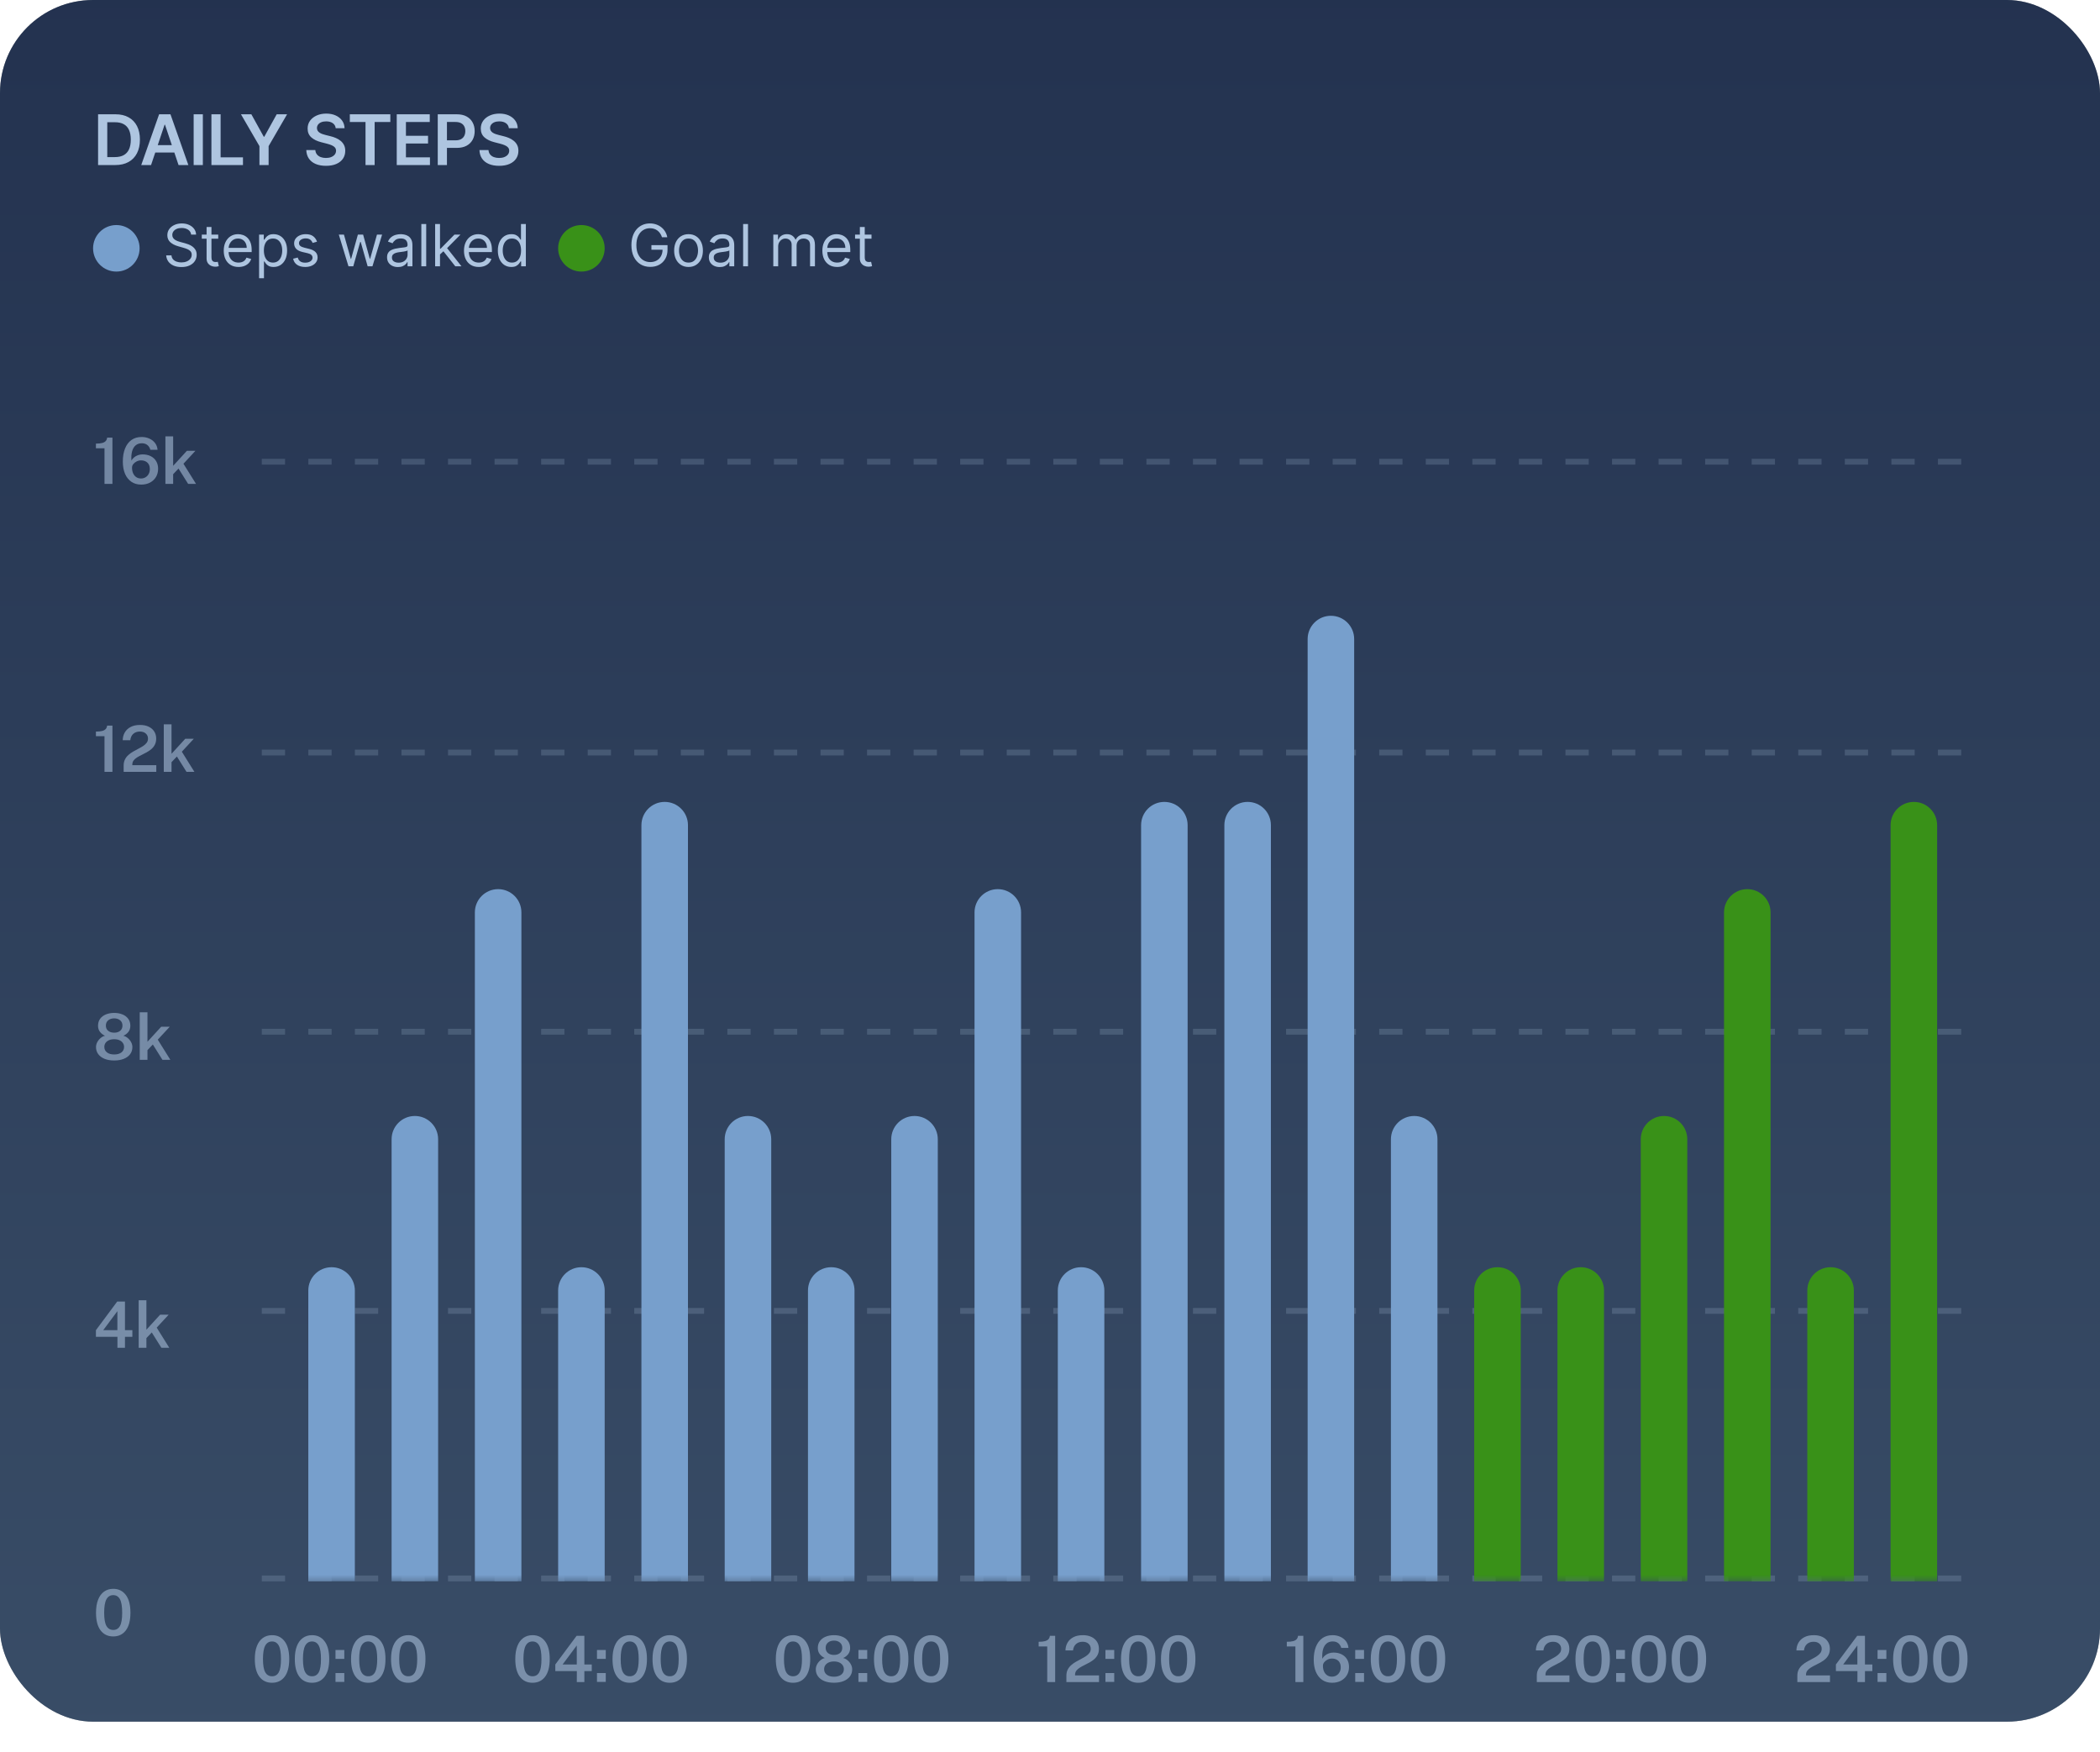
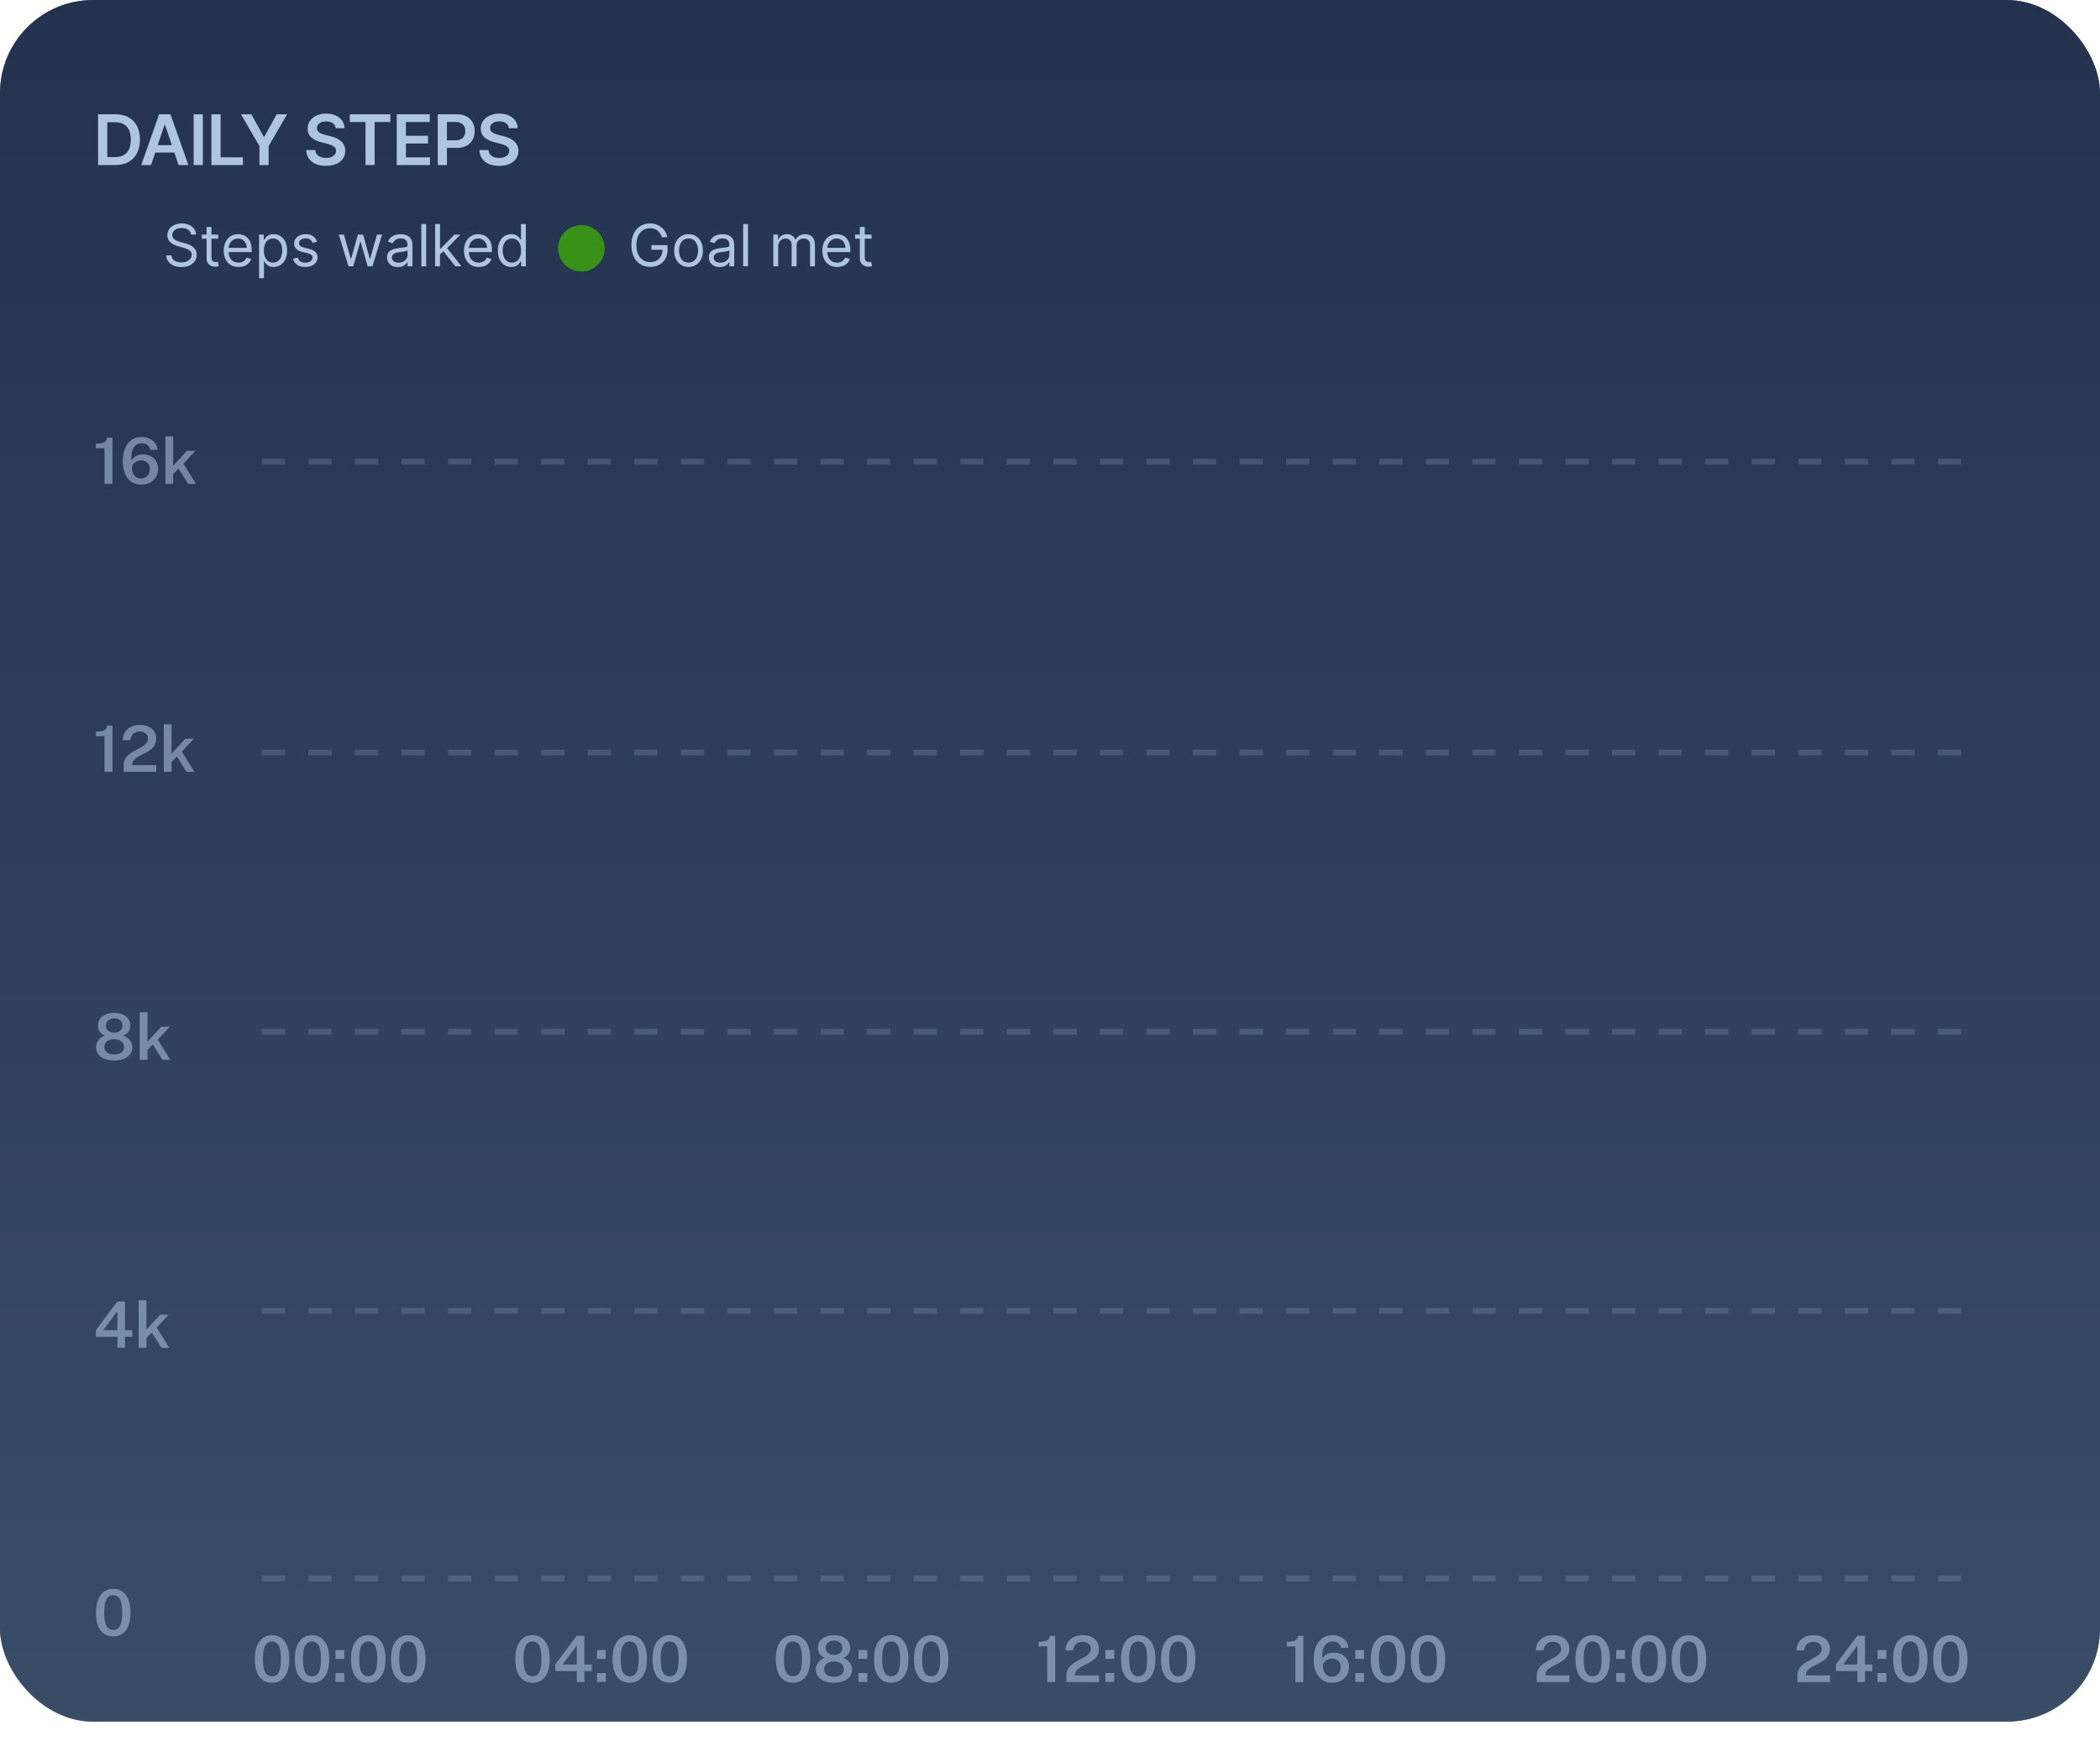
<svg xmlns="http://www.w3.org/2000/svg" fill="none" viewBox="0 0 350 292" height="292" width="350">
  <a data-encoded-tag-name="foreignobject" data-encoded-tag-value="JTNDZGl2JTIweG1sbnMlM0QlMjJodHRwJTNBJTJGJTJGd3d3LnczLm9yZyUyRjE5OTklMkZ4aHRtbCUyMiUyMHN0eWxlJTNEJTIyYmFja2Ryb3AtZmlsdGVyJTNBYmx1cigyNC4yNHB4KSUzQmNsaXAtcGF0aCUzQXVybCglMjNiZ2JsdXJfMF8yMTc5XzM1MDhfY2xpcF9wYXRoKSUzQmhlaWdodCUzQTEwMCUyNSUzQndpZHRoJTNBMTAwJTI1JTIyJTNFJTNDJTJGZGl2JTNF" data-encoded-attr-x="LTQ4LjQ3NjU=" data-encoded-attr-y="LTQ4LjQ3NjU=" data-encoded-attr-width="NDQ2Ljk1Mw==" data-encoded-attr-height="Mzg4LjY2NQ==" />
  <g data-figma-bg-blur-radius="48.4765">
    <rect fill="#0F1623" rx="15.512" height="286.981" width="350" />
    <rect fill-opacity="0.4" fill="url(#paint0_linear_2179_3508)" rx="15.512" height="286.981" width="350" />
    <path fill="#AEC5E0" d="M19.214 27.512H16.346V19.051H19.271C20.111 19.051 20.833 19.221 21.436 19.559C22.042 19.895 22.508 20.379 22.833 21.009C23.158 21.64 23.32 22.395 23.32 23.273C23.32 24.155 23.156 24.912 22.829 25.546C22.504 26.179 22.034 26.666 21.42 27.004C20.808 27.343 20.073 27.512 19.214 27.512ZM17.879 26.186H19.139C19.729 26.186 20.22 26.079 20.614 25.864C21.008 25.646 21.304 25.323 21.502 24.893C21.701 24.461 21.8 23.921 21.8 23.273C21.8 22.626 21.701 22.089 21.502 21.662C21.304 21.233 21.011 20.912 20.622 20.7C20.237 20.485 19.758 20.377 19.185 20.377H17.879V26.186ZM25.176 27.512H23.54L26.519 19.051H28.411L31.394 27.512H29.758L27.498 20.786H27.432L25.176 27.512ZM25.23 24.195H29.692V25.426H25.23V24.195ZM33.809 19.051V27.512H32.276V19.051H33.809ZM35.236 27.512V19.051H36.769V26.227H40.495V27.512H35.236ZM40.162 19.051H41.893L43.963 22.794H44.046L46.116 19.051H47.847L44.769 24.356V27.512H43.24V24.356L40.162 19.051ZM55.951 21.377C55.913 21.016 55.75 20.735 55.464 20.534C55.18 20.333 54.811 20.233 54.357 20.233C54.037 20.233 53.763 20.281 53.534 20.377C53.306 20.474 53.131 20.605 53.01 20.77C52.889 20.935 52.827 21.124 52.824 21.336C52.824 21.512 52.864 21.665 52.944 21.794C53.026 21.924 53.138 22.034 53.278 22.125C53.419 22.213 53.574 22.288 53.745 22.348C53.916 22.409 54.088 22.46 54.261 22.501L55.055 22.699C55.374 22.774 55.681 22.874 55.976 23.001C56.274 23.128 56.539 23.287 56.773 23.48C57.01 23.673 57.198 23.906 57.335 24.178C57.473 24.451 57.542 24.77 57.542 25.137C57.542 25.633 57.415 26.069 57.162 26.447C56.908 26.821 56.542 27.114 56.063 27.326C55.586 27.536 55.009 27.64 54.332 27.64C53.673 27.64 53.102 27.539 52.617 27.335C52.135 27.131 51.758 26.834 51.485 26.442C51.215 26.051 51.069 25.575 51.047 25.013H52.555C52.577 25.308 52.668 25.553 52.828 25.748C52.988 25.944 53.196 26.09 53.452 26.186C53.711 26.283 54 26.331 54.319 26.331C54.653 26.331 54.945 26.281 55.195 26.182C55.449 26.08 55.647 25.94 55.79 25.761C55.933 25.579 56.006 25.367 56.009 25.124C56.006 24.904 55.942 24.722 55.815 24.579C55.688 24.433 55.511 24.312 55.282 24.215C55.056 24.116 54.792 24.028 54.489 23.951L53.526 23.703C52.829 23.524 52.278 23.253 51.873 22.889C51.471 22.523 51.27 22.037 51.27 21.431C51.27 20.932 51.405 20.496 51.675 20.121C51.948 19.747 52.318 19.456 52.787 19.249C53.255 19.04 53.785 18.935 54.377 18.935C54.978 18.935 55.504 19.04 55.956 19.249C56.41 19.456 56.767 19.744 57.026 20.113C57.284 20.479 57.418 20.901 57.426 21.377H55.951ZM58.304 20.336V19.051H65.055V20.336H62.44V27.512H60.919V20.336H58.304ZM66.124 27.512V19.051H71.627V20.336H67.656V22.633H71.342V23.918H67.656V26.227H71.66V27.512H66.124ZM72.958 27.512V19.051H76.131C76.781 19.051 77.326 19.172 77.767 19.415C78.21 19.657 78.545 19.99 78.771 20.415C78.999 20.836 79.114 21.315 79.114 21.852C79.114 22.395 78.999 22.877 78.771 23.298C78.542 23.72 78.205 24.052 77.759 24.294C77.312 24.534 76.763 24.653 76.11 24.653H74.007V23.393H75.904C76.284 23.393 76.595 23.327 76.837 23.195C77.08 23.063 77.259 22.881 77.374 22.65C77.493 22.418 77.552 22.152 77.552 21.852C77.552 21.552 77.493 21.288 77.374 21.059C77.259 20.83 77.078 20.653 76.833 20.526C76.591 20.397 76.278 20.332 75.895 20.332H74.491V27.512H72.958ZM84.811 21.377C84.772 21.016 84.61 20.735 84.323 20.534C84.04 20.333 83.671 20.233 83.216 20.233C82.897 20.233 82.623 20.281 82.394 20.377C82.165 20.474 81.99 20.605 81.869 20.77C81.748 20.935 81.686 21.124 81.683 21.336C81.683 21.512 81.723 21.665 81.803 21.794C81.886 21.924 81.997 22.034 82.138 22.125C82.278 22.213 82.434 22.288 82.605 22.348C82.775 22.409 82.948 22.46 83.121 22.501L83.914 22.699C84.234 22.774 84.541 22.874 84.836 23.001C85.133 23.128 85.399 23.287 85.633 23.48C85.87 23.673 86.057 23.906 86.195 24.178C86.333 24.451 86.401 24.77 86.401 25.137C86.401 25.633 86.275 26.069 86.021 26.447C85.768 26.821 85.402 27.114 84.922 27.326C84.446 27.536 83.869 27.64 83.191 27.64C82.533 27.64 81.962 27.539 81.477 27.335C80.995 27.131 80.617 26.834 80.345 26.442C80.075 26.051 79.929 25.575 79.907 25.013H81.415C81.437 25.308 81.528 25.553 81.687 25.748C81.847 25.944 82.055 26.09 82.311 26.186C82.57 26.283 82.859 26.331 83.179 26.331C83.512 26.331 83.804 26.281 84.055 26.182C84.308 26.08 84.507 25.94 84.65 25.761C84.793 25.579 84.866 25.367 84.869 25.124C84.866 24.904 84.801 24.722 84.674 24.579C84.548 24.433 84.37 24.312 84.142 24.215C83.916 24.116 83.651 24.028 83.348 23.951L82.386 23.703C81.689 23.524 81.138 23.253 80.733 22.889C80.331 22.523 80.13 22.037 80.13 21.431C80.13 20.932 80.265 20.496 80.535 20.121C80.807 19.747 81.178 19.456 81.646 19.249C82.114 19.04 82.645 18.935 83.237 18.935C83.837 18.935 84.363 19.04 84.815 19.249C85.269 19.456 85.626 19.744 85.885 20.113C86.144 20.479 86.278 20.901 86.286 21.377H84.811Z" />
-     <path fill="#779FCC" d="M15.512 41.391C15.512 39.249 17.248 37.513 19.39 37.513C21.532 37.513 23.268 39.249 23.268 41.391C23.268 43.532 21.532 45.269 19.39 45.269C17.248 45.269 15.512 43.532 15.512 41.391Z" />
    <path fill="#AEC5E0" d="M31.856 39.102C31.815 38.753 31.648 38.483 31.354 38.29C31.06 38.097 30.7 38.001 30.273 38.001C29.96 38.001 29.687 38.051 29.453 38.152C29.221 38.253 29.04 38.392 28.909 38.569C28.781 38.745 28.716 38.946 28.716 39.171C28.716 39.359 28.761 39.521 28.851 39.657C28.942 39.79 29.06 39.901 29.202 39.991C29.344 40.078 29.493 40.15 29.649 40.208C29.806 40.263 29.949 40.307 30.08 40.342L30.796 40.535C30.98 40.583 31.184 40.649 31.409 40.734C31.636 40.819 31.853 40.935 32.059 41.082C32.268 41.227 32.441 41.413 32.576 41.64C32.711 41.867 32.779 42.146 32.779 42.476C32.779 42.857 32.679 43.202 32.48 43.509C32.282 43.817 31.993 44.061 31.612 44.243C31.233 44.424 30.773 44.515 30.231 44.515C29.726 44.515 29.289 44.433 28.92 44.27C28.552 44.107 28.263 43.88 28.052 43.588C27.843 43.297 27.725 42.958 27.697 42.573H28.579C28.602 42.839 28.691 43.059 28.847 43.234C29.006 43.406 29.205 43.535 29.446 43.619C29.69 43.702 29.951 43.743 30.231 43.743C30.557 43.743 30.85 43.691 31.109 43.585C31.369 43.477 31.574 43.328 31.726 43.137C31.877 42.945 31.953 42.72 31.953 42.463C31.953 42.228 31.887 42.038 31.757 41.891C31.626 41.744 31.454 41.625 31.24 41.533C31.027 41.441 30.796 41.361 30.548 41.292L29.68 41.044C29.13 40.886 28.694 40.66 28.372 40.366C28.051 40.072 27.89 39.688 27.89 39.212C27.89 38.818 27.997 38.473 28.21 38.18C28.426 37.883 28.715 37.654 29.078 37.491C29.443 37.326 29.85 37.243 30.3 37.243C30.755 37.243 31.159 37.325 31.512 37.488C31.866 37.648 32.146 37.869 32.352 38.149C32.561 38.429 32.671 38.746 32.683 39.102H31.856ZM36.373 39.102V39.791H33.632V39.102H36.373ZM34.431 37.835H35.243V42.876C35.243 43.105 35.277 43.277 35.343 43.392C35.412 43.505 35.499 43.58 35.605 43.619C35.713 43.656 35.826 43.675 35.946 43.675C36.035 43.675 36.109 43.67 36.166 43.661C36.224 43.649 36.269 43.64 36.304 43.633L36.469 44.363C36.414 44.384 36.337 44.404 36.238 44.425C36.14 44.448 36.015 44.459 35.863 44.459C35.634 44.459 35.409 44.41 35.188 44.311C34.97 44.213 34.789 44.062 34.644 43.86C34.502 43.658 34.431 43.404 34.431 43.096V37.835ZM39.755 44.501C39.246 44.501 38.806 44.388 38.437 44.163C38.069 43.936 37.786 43.619 37.586 43.213C37.389 42.805 37.29 42.33 37.29 41.788C37.29 41.246 37.389 40.769 37.586 40.355C37.786 39.94 38.064 39.616 38.419 39.385C38.778 39.151 39.195 39.033 39.673 39.033C39.948 39.033 40.22 39.079 40.489 39.171C40.757 39.263 41.002 39.412 41.222 39.619C41.442 39.823 41.618 40.094 41.749 40.431C41.88 40.769 41.945 41.184 41.945 41.678V42.022H37.869V41.319H41.119C41.119 41.021 41.059 40.755 40.94 40.521C40.823 40.287 40.655 40.102 40.437 39.967C40.221 39.831 39.967 39.763 39.673 39.763C39.349 39.763 39.069 39.844 38.833 40.004C38.599 40.163 38.418 40.369 38.292 40.624C38.166 40.879 38.103 41.152 38.103 41.444V41.912C38.103 42.311 38.172 42.65 38.309 42.927C38.449 43.203 38.643 43.413 38.891 43.557C39.139 43.7 39.427 43.771 39.755 43.771C39.969 43.771 40.162 43.741 40.334 43.681C40.508 43.619 40.658 43.528 40.785 43.406C40.911 43.282 41.009 43.128 41.077 42.945L41.862 43.165C41.78 43.431 41.641 43.665 41.446 43.867C41.251 44.067 41.01 44.223 40.723 44.336C40.436 44.446 40.113 44.501 39.755 44.501ZM43.181 46.374V39.102H43.966V39.942H44.062C44.122 39.85 44.205 39.733 44.31 39.591C44.418 39.447 44.572 39.318 44.772 39.206C44.974 39.091 45.247 39.033 45.591 39.033C46.036 39.033 46.429 39.145 46.769 39.367C47.108 39.59 47.373 39.906 47.564 40.314C47.754 40.723 47.85 41.205 47.85 41.76C47.85 42.32 47.754 42.806 47.564 43.217C47.373 43.625 47.109 43.942 46.772 44.167C46.435 44.389 46.046 44.501 45.605 44.501C45.265 44.501 44.993 44.445 44.789 44.332C44.585 44.217 44.427 44.088 44.317 43.943C44.207 43.796 44.122 43.675 44.062 43.578H43.994V46.374H43.181ZM43.98 41.746C43.98 42.146 44.038 42.498 44.155 42.803C44.273 43.106 44.444 43.344 44.668 43.516C44.893 43.686 45.169 43.771 45.495 43.771C45.834 43.771 46.118 43.681 46.345 43.502C46.575 43.321 46.747 43.078 46.862 42.772C46.979 42.465 47.037 42.123 47.037 41.746C47.037 41.375 46.98 41.039 46.865 40.741C46.752 40.44 46.581 40.203 46.352 40.028C46.125 39.852 45.839 39.763 45.495 39.763C45.164 39.763 44.886 39.847 44.661 40.015C44.437 40.18 44.267 40.412 44.152 40.71C44.037 41.006 43.98 41.352 43.98 41.746ZM52.835 40.287L52.105 40.493C52.059 40.372 51.992 40.253 51.902 40.139C51.815 40.022 51.695 39.925 51.544 39.849C51.392 39.774 51.199 39.736 50.962 39.736C50.639 39.736 50.369 39.81 50.153 39.96C49.94 40.106 49.833 40.294 49.833 40.521C49.833 40.723 49.906 40.882 50.053 40.999C50.2 41.116 50.43 41.214 50.742 41.292L51.527 41.485C52 41.6 52.352 41.775 52.584 42.012C52.816 42.246 52.931 42.547 52.931 42.917C52.931 43.22 52.844 43.491 52.67 43.73C52.498 43.968 52.257 44.157 51.947 44.294C51.637 44.432 51.276 44.501 50.866 44.501C50.326 44.501 49.88 44.384 49.526 44.15C49.173 43.916 48.949 43.574 48.855 43.124L49.626 42.931C49.7 43.215 49.839 43.429 50.043 43.571C50.249 43.714 50.519 43.785 50.852 43.785C51.231 43.785 51.531 43.704 51.754 43.544C51.979 43.381 52.091 43.186 52.091 42.958C52.091 42.775 52.027 42.621 51.899 42.497C51.77 42.371 51.573 42.277 51.306 42.215L50.425 42.008C49.941 41.893 49.585 41.715 49.358 41.474C49.133 41.231 49.02 40.927 49.02 40.562C49.02 40.264 49.104 40 49.272 39.77C49.441 39.541 49.672 39.361 49.964 39.23C50.257 39.099 50.59 39.033 50.962 39.033C51.485 39.033 51.896 39.148 52.195 39.378C52.495 39.607 52.709 39.91 52.835 40.287ZM58.08 44.391L56.468 39.102H57.322L58.465 43.151H58.52L59.65 39.102H60.517L61.633 43.137H61.688L62.831 39.102H63.685L62.073 44.391H61.275L60.118 40.328H60.035L58.878 44.391H58.08ZM66.315 44.515C65.98 44.515 65.676 44.452 65.403 44.325C65.129 44.197 64.913 44.012 64.752 43.771C64.591 43.528 64.511 43.234 64.511 42.889C64.511 42.587 64.571 42.341 64.69 42.153C64.809 41.962 64.969 41.813 65.168 41.705C65.368 41.597 65.588 41.517 65.829 41.464C66.073 41.409 66.317 41.365 66.563 41.333C66.884 41.292 67.145 41.261 67.344 41.24C67.546 41.217 67.693 41.179 67.785 41.127C67.879 41.074 67.926 40.982 67.926 40.851V40.824C67.926 40.484 67.833 40.22 67.647 40.032C67.464 39.844 67.185 39.75 66.811 39.75C66.423 39.75 66.119 39.834 65.898 40.004C65.678 40.174 65.523 40.355 65.434 40.548L64.662 40.273C64.8 39.952 64.984 39.701 65.213 39.522C65.445 39.341 65.698 39.215 65.971 39.144C66.246 39.07 66.517 39.033 66.783 39.033C66.953 39.033 67.148 39.054 67.368 39.095C67.591 39.134 67.806 39.216 68.012 39.34C68.221 39.464 68.394 39.651 68.532 39.901C68.67 40.151 68.739 40.486 68.739 40.906V44.391H67.926V43.675H67.885C67.83 43.789 67.738 43.912 67.609 44.043C67.481 44.174 67.31 44.285 67.097 44.377C66.883 44.469 66.623 44.515 66.315 44.515ZM66.439 43.785C66.76 43.785 67.031 43.721 67.251 43.595C67.474 43.469 67.642 43.306 67.754 43.106C67.869 42.907 67.926 42.697 67.926 42.476V41.733C67.892 41.774 67.816 41.812 67.699 41.846C67.584 41.878 67.451 41.907 67.3 41.932C67.15 41.955 67.005 41.976 66.862 41.994C66.722 42.01 66.609 42.024 66.522 42.036C66.31 42.063 66.113 42.108 65.929 42.17C65.748 42.23 65.601 42.32 65.489 42.442C65.379 42.561 65.323 42.724 65.323 42.931C65.323 43.213 65.428 43.427 65.637 43.571C65.848 43.714 66.115 43.785 66.439 43.785ZM71.034 37.34V44.391H70.222V37.34H71.034ZM73.28 42.463L73.266 41.457H73.431L75.745 39.102H76.751L74.285 41.595H74.216L73.28 42.463ZM72.523 44.391V37.34H73.335V44.391H72.523ZM75.883 44.391L73.817 41.774L74.395 41.209L76.916 44.391H75.883ZM79.796 44.501C79.286 44.501 78.847 44.388 78.477 44.163C78.11 43.936 77.826 43.619 77.627 43.213C77.429 42.805 77.331 42.33 77.331 41.788C77.331 41.246 77.429 40.769 77.627 40.355C77.826 39.94 78.104 39.616 78.46 39.385C78.818 39.151 79.236 39.033 79.713 39.033C79.989 39.033 80.261 39.079 80.529 39.171C80.798 39.263 81.042 39.412 81.263 39.619C81.483 39.823 81.658 40.094 81.789 40.431C81.92 40.769 81.986 41.184 81.986 41.678V42.022H77.909V41.319H81.159C81.159 41.021 81.1 40.755 80.98 40.521C80.863 40.287 80.695 40.102 80.478 39.967C80.262 39.831 80.007 39.763 79.713 39.763C79.389 39.763 79.109 39.844 78.873 40.004C78.639 40.163 78.459 40.369 78.332 40.624C78.206 40.879 78.143 41.152 78.143 41.444V41.912C78.143 42.311 78.212 42.65 78.35 42.927C78.49 43.203 78.684 43.413 78.932 43.557C79.18 43.7 79.468 43.771 79.796 43.771C80.009 43.771 80.202 43.741 80.374 43.681C80.549 43.619 80.699 43.528 80.825 43.406C80.951 43.282 81.049 43.128 81.118 42.945L81.903 43.165C81.82 43.431 81.681 43.665 81.486 43.867C81.291 44.067 81.05 44.223 80.763 44.336C80.476 44.446 80.154 44.501 79.796 44.501ZM85.218 44.501C84.778 44.501 84.389 44.389 84.051 44.167C83.714 43.942 83.45 43.625 83.259 43.217C83.069 42.806 82.974 42.32 82.974 41.76C82.974 41.205 83.069 40.723 83.259 40.314C83.45 39.906 83.715 39.59 84.055 39.367C84.394 39.145 84.787 39.033 85.232 39.033C85.576 39.033 85.848 39.091 86.048 39.206C86.25 39.318 86.404 39.447 86.51 39.591C86.617 39.733 86.701 39.85 86.761 39.942H86.83V37.34H87.642V44.391H86.857V43.578H86.761C86.701 43.675 86.616 43.796 86.506 43.943C86.396 44.088 86.239 44.217 86.034 44.332C85.83 44.445 85.558 44.501 85.218 44.501ZM85.329 43.771C85.654 43.771 85.93 43.686 86.155 43.516C86.38 43.344 86.551 43.106 86.668 42.803C86.785 42.498 86.843 42.146 86.843 41.746C86.843 41.352 86.786 41.006 86.671 40.71C86.556 40.412 86.387 40.18 86.162 40.015C85.937 39.847 85.659 39.763 85.329 39.763C84.984 39.763 84.697 39.852 84.468 40.028C84.241 40.203 84.07 40.44 83.955 40.741C83.842 41.039 83.786 41.375 83.786 41.746C83.786 42.123 83.844 42.465 83.958 42.772C84.075 43.078 84.248 43.321 84.475 43.502C84.704 43.681 84.989 43.771 85.329 43.771Z" />
    <path fill="#399118" d="M93.023 41.391C93.023 39.249 94.76 37.513 96.902 37.513C99.043 37.513 100.78 39.249 100.78 41.391C100.78 43.532 99.043 45.269 96.902 45.269C94.76 45.269 93.023 43.532 93.023 41.391Z" />
    <path fill="#AEC5E0" d="M110.332 39.543C110.256 39.311 110.157 39.103 110.033 38.92C109.911 38.734 109.765 38.575 109.595 38.445C109.428 38.314 109.237 38.214 109.024 38.145C108.81 38.076 108.576 38.042 108.321 38.042C107.904 38.042 107.524 38.15 107.182 38.365C106.84 38.581 106.568 38.899 106.366 39.319C106.164 39.739 106.063 40.255 106.063 40.865C106.063 41.476 106.165 41.991 106.369 42.411C106.574 42.831 106.85 43.149 107.199 43.365C107.548 43.58 107.94 43.688 108.377 43.688C108.781 43.688 109.136 43.602 109.444 43.43C109.754 43.256 109.995 43.01 110.167 42.693C110.341 42.374 110.429 41.999 110.429 41.567L110.69 41.623H108.569V40.865H111.255V41.623C111.255 42.203 111.131 42.708 110.883 43.137C110.637 43.567 110.298 43.899 109.864 44.136C109.432 44.37 108.937 44.487 108.377 44.487C107.752 44.487 107.204 44.34 106.731 44.046C106.26 43.752 105.893 43.335 105.629 42.793C105.367 42.251 105.237 41.609 105.237 40.865C105.237 40.307 105.311 39.806 105.46 39.361C105.612 38.913 105.825 38.532 106.101 38.218C106.376 37.903 106.702 37.662 107.079 37.494C107.455 37.327 107.869 37.243 108.321 37.243C108.693 37.243 109.04 37.299 109.361 37.412C109.685 37.522 109.973 37.679 110.225 37.883C110.48 38.086 110.693 38.328 110.862 38.61C111.032 38.89 111.149 39.201 111.214 39.543H110.332ZM114.755 44.501C114.278 44.501 113.859 44.387 113.499 44.16C113.141 43.933 112.861 43.615 112.659 43.206C112.459 42.798 112.359 42.32 112.359 41.774C112.359 41.223 112.459 40.742 112.659 40.331C112.861 39.921 113.141 39.602 113.499 39.374C113.859 39.147 114.278 39.033 114.755 39.033C115.233 39.033 115.651 39.147 116.009 39.374C116.369 39.602 116.649 39.921 116.849 40.331C117.051 40.742 117.152 41.223 117.152 41.774C117.152 42.32 117.051 42.798 116.849 43.206C116.649 43.615 116.369 43.933 116.009 44.16C115.651 44.387 115.233 44.501 114.755 44.501ZM114.755 43.771C115.118 43.771 115.416 43.678 115.651 43.492C115.885 43.306 116.058 43.062 116.171 42.759C116.283 42.456 116.339 42.127 116.339 41.774C116.339 41.42 116.283 41.091 116.171 40.786C116.058 40.481 115.885 40.234 115.651 40.046C115.416 39.857 115.118 39.763 114.755 39.763C114.393 39.763 114.094 39.857 113.86 40.046C113.626 40.234 113.453 40.481 113.34 40.786C113.228 41.091 113.172 41.42 113.172 41.774C113.172 42.127 113.228 42.456 113.34 42.759C113.453 43.062 113.626 43.306 113.86 43.492C114.094 43.678 114.393 43.771 114.755 43.771ZM119.948 44.515C119.613 44.515 119.309 44.452 119.036 44.325C118.763 44.197 118.546 44.012 118.385 43.771C118.224 43.528 118.144 43.234 118.144 42.889C118.144 42.587 118.204 42.341 118.323 42.153C118.443 41.962 118.602 41.813 118.802 41.705C119.001 41.597 119.222 41.517 119.463 41.464C119.706 41.409 119.951 41.365 120.196 41.333C120.517 41.292 120.778 41.261 120.978 41.24C121.18 41.217 121.327 41.179 121.418 41.127C121.512 41.074 121.56 40.982 121.56 40.851V40.824C121.56 40.484 121.467 40.22 121.281 40.032C121.097 39.844 120.818 39.75 120.444 39.75C120.056 39.75 119.752 39.834 119.532 40.004C119.311 40.174 119.156 40.355 119.067 40.548L118.296 40.273C118.433 39.952 118.617 39.701 118.847 39.522C119.078 39.341 119.331 39.215 119.604 39.144C119.879 39.07 120.15 39.033 120.416 39.033C120.586 39.033 120.781 39.054 121.002 39.095C121.224 39.134 121.439 39.216 121.646 39.34C121.854 39.464 122.028 39.651 122.166 39.901C122.303 40.151 122.372 40.486 122.372 40.906V44.391H121.56V43.675H121.518C121.463 43.789 121.371 43.912 121.243 44.043C121.114 44.174 120.943 44.285 120.73 44.377C120.516 44.469 120.256 44.515 119.948 44.515ZM120.072 43.785C120.394 43.785 120.664 43.721 120.885 43.595C121.107 43.469 121.275 43.306 121.387 43.106C121.502 42.907 121.56 42.697 121.56 42.476V41.733C121.525 41.774 121.449 41.812 121.332 41.846C121.218 41.878 121.084 41.907 120.933 41.932C120.784 41.955 120.638 41.976 120.496 41.994C120.356 42.01 120.242 42.024 120.155 42.036C119.944 42.063 119.746 42.108 119.563 42.17C119.381 42.23 119.234 42.32 119.122 42.442C119.012 42.561 118.957 42.724 118.957 42.931C118.957 43.213 119.061 43.427 119.27 43.571C119.481 43.714 119.749 43.785 120.072 43.785ZM124.668 37.34V44.391H123.855V37.34H124.668ZM128.883 44.391V39.102H129.668V39.929H129.737C129.847 39.646 130.025 39.427 130.27 39.271C130.516 39.113 130.811 39.033 131.155 39.033C131.504 39.033 131.794 39.113 132.026 39.271C132.26 39.427 132.443 39.646 132.573 39.929H132.629C132.764 39.655 132.967 39.438 133.238 39.278C133.509 39.115 133.834 39.033 134.212 39.033C134.685 39.033 135.072 39.181 135.373 39.478C135.673 39.771 135.824 40.229 135.824 40.851V44.391H135.011V40.851C135.011 40.461 134.904 40.182 134.691 40.015C134.477 39.847 134.226 39.763 133.937 39.763C133.565 39.763 133.277 39.876 133.073 40.101C132.868 40.323 132.766 40.606 132.766 40.948V44.391H131.94V40.769C131.94 40.468 131.842 40.226 131.647 40.042C131.452 39.856 131.201 39.763 130.893 39.763C130.682 39.763 130.485 39.82 130.301 39.932C130.12 40.044 129.973 40.201 129.86 40.4C129.75 40.598 129.695 40.826 129.695 41.085V44.391H128.883ZM139.526 44.501C139.017 44.501 138.577 44.388 138.208 44.163C137.841 43.936 137.557 43.619 137.357 43.213C137.16 42.805 137.061 42.33 137.061 41.788C137.061 41.246 137.16 40.769 137.357 40.355C137.557 39.94 137.835 39.616 138.191 39.385C138.549 39.151 138.966 39.033 139.444 39.033C139.719 39.033 139.991 39.079 140.26 39.171C140.528 39.263 140.773 39.412 140.993 39.619C141.214 39.823 141.389 40.094 141.52 40.431C141.651 40.769 141.716 41.184 141.716 41.678V42.022H137.64V41.319H140.89C140.89 41.021 140.83 40.755 140.711 40.521C140.594 40.287 140.426 40.102 140.208 39.967C139.992 39.831 139.738 39.763 139.444 39.763C139.12 39.763 138.84 39.844 138.604 40.004C138.37 40.163 138.189 40.369 138.063 40.624C137.937 40.879 137.874 41.152 137.874 41.444V41.912C137.874 42.311 137.943 42.65 138.08 42.927C138.22 43.203 138.414 43.413 138.662 43.557C138.91 43.7 139.198 43.771 139.526 43.771C139.74 43.771 139.933 43.741 140.105 43.681C140.279 43.619 140.43 43.528 140.556 43.406C140.682 43.282 140.78 43.128 140.849 42.945L141.634 43.165C141.551 43.431 141.412 43.665 141.217 43.867C141.022 44.067 140.781 44.223 140.494 44.336C140.207 44.446 139.885 44.501 139.526 44.501ZM145.252 39.102V39.791H142.511V39.102H145.252ZM143.31 37.835H144.123V42.876C144.123 43.105 144.156 43.277 144.223 43.392C144.291 43.505 144.379 43.58 144.484 43.619C144.592 43.656 144.706 43.675 144.825 43.675C144.915 43.675 144.988 43.67 145.045 43.661C145.103 43.649 145.149 43.64 145.183 43.633L145.348 44.363C145.293 44.384 145.216 44.404 145.118 44.425C145.019 44.448 144.894 44.459 144.743 44.459C144.513 44.459 144.288 44.41 144.068 44.311C143.85 44.213 143.668 44.062 143.524 43.86C143.381 43.658 143.31 43.404 143.31 43.096V37.835Z" />
    <line stroke-dasharray="3.88 3.88" stroke-width="0.97" stroke-opacity="0.2" stroke="#AEC5E0" y2="125.438" x2="330.61" y1="125.438" x1="43.629" />
    <line stroke-dasharray="3.88 3.88" stroke-width="0.97" stroke-opacity="0.2" stroke="#AEC5E0" y2="76.962" x2="330.61" y1="76.962" x1="43.629" />
    <line stroke-dasharray="3.88 3.88" stroke-width="0.97" stroke-opacity="0.2" stroke="#AEC5E0" y2="171.975" x2="330.61" y1="171.975" x1="43.629" />
    <line stroke-dasharray="3.88 3.88" stroke-width="0.97" stroke-opacity="0.2" stroke="#AEC5E0" y2="218.513" x2="330.61" y1="218.513" x1="43.629" />
    <line stroke-dasharray="3.88 3.88" stroke-width="0.97" stroke-opacity="0.2" stroke="#AEC5E0" y2="263.111" x2="330.61" y1="263.111" x1="43.629" />
    <path fill-opacity="0.56" fill="#AEC5E0" d="M17.415 80.66V74.719H15.986V73.946C16.438 73.946 16.795 73.909 17.058 73.834C17.325 73.756 17.518 73.642 17.639 73.493C17.764 73.344 17.835 73.162 17.853 72.949H18.738V80.66H17.415ZM23.531 80.777C22.902 80.777 22.358 80.621 21.899 80.308C21.441 79.995 21.087 79.552 20.838 78.98C20.593 78.404 20.47 77.723 20.47 76.938C20.47 76.102 20.593 75.379 20.838 74.767C21.084 74.152 21.439 73.678 21.905 73.344C22.374 73.009 22.941 72.842 23.606 72.842C24.061 72.842 24.482 72.928 24.869 73.098C25.257 73.265 25.575 73.507 25.824 73.823C26.073 74.14 26.219 74.522 26.261 74.97H25.061C24.962 74.625 24.791 74.359 24.55 74.17C24.308 73.982 24.002 73.888 23.632 73.888C23.224 73.888 22.882 74.003 22.609 74.234C22.335 74.465 22.137 74.798 22.017 75.231C21.899 75.661 21.862 76.177 21.905 76.778C22.015 76.568 22.164 76.387 22.353 76.234C22.541 76.077 22.756 75.957 22.998 75.871C23.24 75.786 23.495 75.743 23.766 75.743C24.281 75.743 24.733 75.841 25.12 76.037C25.508 76.232 25.81 76.509 26.027 76.868C26.244 77.227 26.352 77.652 26.352 78.143C26.352 78.651 26.235 79.104 26 79.502C25.765 79.897 25.436 80.208 25.014 80.436C24.59 80.663 24.096 80.777 23.531 80.777ZM23.499 79.758C23.776 79.758 24.025 79.693 24.246 79.561C24.47 79.43 24.646 79.247 24.773 79.012C24.905 78.777 24.971 78.507 24.971 78.201C24.971 77.889 24.91 77.624 24.79 77.407C24.669 77.19 24.496 77.025 24.272 76.911C24.052 76.797 23.792 76.74 23.494 76.74C23.248 76.74 23.01 76.797 22.779 76.911C22.552 77.025 22.365 77.172 22.219 77.354C22.077 77.535 22.006 77.729 22.006 77.935C22.003 78.301 22.063 78.621 22.187 78.895C22.312 79.168 22.486 79.382 22.71 79.534C22.937 79.684 23.201 79.758 23.499 79.758ZM27.569 80.66V72.736H28.859V77.647L31.147 75.146H32.57L30.576 77.3L32.672 80.66H31.355L29.755 78.105L28.859 79.044V80.66H27.569ZM17.415 128.66V122.719H15.986V121.946C16.438 121.946 16.795 121.909 17.058 121.834C17.325 121.756 17.518 121.642 17.639 121.493C17.764 121.344 17.835 121.162 17.853 120.949H18.738V128.66H17.415ZM20.609 128.66V127.966V127.609C20.609 127.215 20.682 126.875 20.828 126.591C20.973 126.303 21.167 126.052 21.409 125.839C21.651 125.626 21.915 125.437 22.203 125.274C22.495 125.107 22.783 124.95 23.067 124.804C23.355 124.655 23.62 124.502 23.862 124.346C24.103 124.186 24.297 124.008 24.443 123.813C24.592 123.617 24.667 123.384 24.667 123.114C24.667 122.769 24.544 122.488 24.299 122.271C24.057 122.051 23.728 121.941 23.312 121.941C22.872 121.941 22.507 122.067 22.219 122.319C21.935 122.572 21.766 122.927 21.713 123.386H20.454C20.461 122.917 20.573 122.49 20.79 122.106C21.007 121.722 21.329 121.416 21.755 121.189C22.182 120.958 22.713 120.842 23.35 120.842C23.901 120.842 24.375 120.938 24.773 121.13C25.175 121.319 25.485 121.584 25.701 121.925C25.922 122.263 26.032 122.657 26.032 123.109C26.032 123.503 25.959 123.841 25.813 124.122C25.671 124.403 25.481 124.646 25.243 124.852C25.008 125.055 24.749 125.234 24.464 125.391C24.183 125.547 23.901 125.695 23.616 125.833C23.336 125.969 23.076 126.111 22.838 126.26C22.603 126.406 22.413 126.573 22.267 126.761C22.125 126.95 22.054 127.175 22.054 127.439V127.551H26.048V128.66H20.609ZM27.298 128.66V120.736H28.588V125.647L30.876 123.146H32.3L30.305 125.3L32.401 128.66H31.084L29.484 126.105L28.588 127.044V128.66H27.298ZM19.031 176.772C18.423 176.772 17.892 176.681 17.437 176.5C16.985 176.315 16.633 176.055 16.381 175.721C16.128 175.387 16.002 174.994 16.002 174.543C16.002 174.248 16.075 173.965 16.221 173.695C16.37 173.425 16.56 173.197 16.791 173.012C17.023 172.824 17.261 172.705 17.506 172.655C17.175 172.506 16.898 172.292 16.674 172.015C16.45 171.734 16.338 171.389 16.338 170.981C16.338 170.522 16.456 170.135 16.69 169.818C16.925 169.498 17.245 169.257 17.65 169.093C18.059 168.926 18.519 168.842 19.031 168.842C19.543 168.842 20.002 168.926 20.407 169.093C20.812 169.257 21.132 169.498 21.367 169.818C21.605 170.135 21.724 170.522 21.724 170.981C21.724 171.389 21.614 171.734 21.393 172.015C21.173 172.292 20.894 172.506 20.556 172.655C20.802 172.705 21.04 172.824 21.271 173.012C21.502 173.197 21.692 173.425 21.841 173.695C21.991 173.965 22.065 174.248 22.065 174.543C22.065 174.994 21.939 175.387 21.687 175.721C21.438 176.055 21.084 176.315 20.625 176.5C20.171 176.681 19.639 176.772 19.031 176.772ZM19.031 175.769C19.54 175.769 19.941 175.655 20.236 175.428C20.531 175.2 20.679 174.896 20.679 174.516C20.679 174.264 20.611 174.041 20.476 173.849C20.341 173.654 20.151 173.501 19.906 173.391C19.66 173.281 19.369 173.226 19.031 173.226C18.697 173.226 18.405 173.281 18.157 173.391C17.911 173.501 17.721 173.654 17.586 173.849C17.454 174.041 17.389 174.264 17.389 174.516C17.389 174.896 17.536 175.2 17.831 175.428C18.13 175.655 18.53 175.769 19.031 175.769ZM19.031 172.138C19.436 172.138 19.767 172.035 20.023 171.829C20.282 171.619 20.412 171.327 20.412 170.954C20.412 170.584 20.282 170.291 20.023 170.074C19.763 169.857 19.433 169.749 19.031 169.749C18.629 169.749 18.297 169.857 18.034 170.074C17.774 170.291 17.645 170.584 17.645 170.954C17.645 171.327 17.774 171.619 18.034 171.829C18.297 172.035 18.629 172.138 19.031 172.138ZM23.288 176.66V168.736H24.578V173.647L26.866 171.146H28.29L26.296 173.3L28.391 176.66H27.074L25.474 174.105L24.578 175.044V176.66H23.288ZM19.57 224.66L19.575 222.831H15.986V221.727L19.538 216.949H20.828V221.727H22.06V222.831H20.828V224.66H19.57ZM17.202 221.727H19.564V218.559L17.202 221.727ZM23.111 224.66V216.736H24.401V221.647L26.689 219.146H28.113L26.119 221.3L28.214 224.66H26.897L25.297 222.105L24.401 223.044V224.66H23.111ZM18.871 272.777C17.979 272.777 17.277 272.441 16.765 271.769C16.256 271.097 16.002 270.118 16.002 268.831C16.002 267.964 16.12 267.235 16.354 266.645C16.589 266.051 16.921 265.603 17.351 265.301C17.782 264.995 18.29 264.842 18.877 264.842C19.758 264.842 20.455 265.182 20.967 265.861C21.482 266.536 21.74 267.523 21.74 268.82C21.74 270.111 21.484 271.094 20.972 271.769C20.464 272.441 19.763 272.777 18.871 272.777ZM18.877 271.695C19.378 271.695 19.751 271.472 19.996 271.028C20.242 270.584 20.364 269.849 20.364 268.826C20.364 267.781 20.24 267.03 19.991 266.575C19.742 266.12 19.369 265.893 18.871 265.893C18.373 265.893 17.997 266.122 17.741 266.581C17.488 267.039 17.362 267.788 17.362 268.826C17.362 269.846 17.488 270.58 17.741 271.028C17.997 271.472 18.375 271.695 18.877 271.695Z" />
    <mask height="217" width="288" y="47" x="43" maskUnits="userSpaceOnUse" style="mask-type:alpha" id="mask0_2179_3508">
-       <path fill="#D9D9D9" d="M43.629 47.391H330.61V263.596H43.629V47.391Z" />
-     </mask>
+       </mask>
    <g mask="url(#mask0_2179_3508)">
      <path fill="#779FCC" d="M51.385 215.109C51.385 212.967 53.121 211.231 55.263 211.231C57.405 211.231 59.141 212.967 59.141 215.109V263.586H51.385V215.109Z" />
      <path fill="#779FCC" d="M65.266 189.901C65.266 187.759 67.002 186.023 69.144 186.023C71.286 186.023 73.022 187.759 73.022 189.901V263.586H65.266V189.901Z" />
      <path fill="#779FCC" d="M79.144 152.09C79.144 149.948 80.881 148.211 83.023 148.211C85.165 148.211 86.901 149.948 86.901 152.09V263.585H79.144V152.09Z" />
      <path fill="#779FCC" d="M93.023 215.109C93.023 212.967 94.76 211.231 96.902 211.231C99.043 211.231 100.78 212.967 100.78 215.109V263.586H93.023V215.109Z" />
      <path fill="#779FCC" d="M106.904 137.547C106.904 135.405 108.641 133.668 110.782 133.668C112.924 133.668 114.661 135.405 114.661 137.547V263.585H106.904V137.547Z" />
      <path fill="#779FCC" d="M120.783 189.901C120.783 187.759 122.519 186.023 124.661 186.023C126.803 186.023 128.539 187.759 128.539 189.901V263.586H120.783V189.901Z" />
      <path fill="#779FCC" d="M134.662 215.109C134.662 212.967 136.398 211.231 138.54 211.231C140.682 211.231 142.418 212.967 142.418 215.109V263.586H134.662V215.109Z" />
-       <path fill="#779FCC" d="M148.543 189.901C148.543 187.759 150.279 186.023 152.421 186.023C154.563 186.023 156.299 187.759 156.299 189.901V263.586H148.543V189.901Z" />
+       <path fill="#779FCC" d="M148.543 189.901C154.563 186.023 156.299 187.759 156.299 189.901V263.586H148.543V189.901Z" />
      <path fill="#779FCC" d="M162.422 152.09C162.422 149.948 164.158 148.211 166.3 148.211C168.442 148.211 170.178 149.948 170.178 152.09V263.585H162.422V152.09Z" />
      <path fill="#779FCC" d="M176.301 215.109C176.301 212.967 178.037 211.231 180.179 211.231C182.321 211.231 184.057 212.967 184.057 215.109V263.586H176.301V215.109Z" />
      <path fill="#779FCC" d="M190.182 137.547C190.182 135.405 191.918 133.669 194.06 133.669C196.202 133.669 197.938 135.405 197.938 137.547V263.586H190.182V137.547Z" />
      <path fill="#779FCC" d="M204.061 137.547C204.061 135.405 205.797 133.668 207.939 133.668C210.08 133.668 211.817 135.405 211.817 137.547V263.585H204.061V137.547Z" />
      <path fill="#779FCC" d="M217.939 106.522C217.939 104.38 219.676 102.644 221.818 102.644C223.959 102.644 225.696 104.38 225.696 106.522V263.585H217.939V106.522Z" />
      <path fill="#779FCC" d="M231.82 189.902C231.82 187.76 233.557 186.023 235.698 186.023C237.84 186.023 239.577 187.76 239.577 189.902V263.586H231.82V189.902Z" />
      <path fill="#399118" d="M245.699 215.109C245.699 212.967 247.436 211.231 249.577 211.231C251.719 211.231 253.455 212.967 253.455 215.109V263.586H245.699V215.109Z" />
      <path fill="#399118" d="M259.578 215.109C259.578 212.967 261.314 211.231 263.456 211.231C265.598 211.231 267.334 212.967 267.334 215.109V263.586H259.578V215.109Z" />
      <path fill="#399118" d="M273.459 189.902C273.459 187.76 275.195 186.023 277.337 186.023C279.479 186.023 281.215 187.76 281.215 189.902V263.586H273.459V189.902Z" />
      <path fill="#399118" d="M287.338 152.09C287.338 149.948 289.074 148.211 291.216 148.211C293.358 148.211 295.094 149.948 295.094 152.09V263.585H287.338V152.09Z" />
      <path fill="#399118" d="M301.217 215.109C301.217 212.967 302.953 211.231 305.095 211.231C307.237 211.231 308.973 212.967 308.973 215.109V263.586H301.217V215.109Z" />
      <path fill="#399118" d="M315.098 137.547C315.098 135.405 316.834 133.669 318.976 133.669C321.118 133.669 322.854 135.405 322.854 137.547V263.586H315.098V137.547Z" />
    </g>
    <path fill-opacity="0.56" fill="#AEC5E0" d="M45.338 280.5C44.446 280.5 43.743 280.164 43.232 279.492C42.723 278.82 42.469 277.841 42.469 276.554C42.469 275.686 42.586 274.957 42.821 274.367C43.056 273.774 43.388 273.326 43.818 273.024C44.248 272.718 44.757 272.565 45.343 272.565C46.225 272.565 46.922 272.905 47.434 273.584C47.949 274.259 48.207 275.245 48.207 276.543C48.207 277.833 47.951 278.816 47.439 279.492C46.931 280.164 46.23 280.5 45.338 280.5ZM45.343 279.417C45.844 279.417 46.218 279.195 46.463 278.751C46.708 278.306 46.831 277.572 46.831 276.548C46.831 275.503 46.706 274.753 46.458 274.298C46.209 273.843 45.836 273.615 45.338 273.615C44.84 273.615 44.463 273.845 44.207 274.303C43.955 274.762 43.829 275.51 43.829 276.548C43.829 277.569 43.955 278.303 44.207 278.751C44.463 279.195 44.842 279.417 45.343 279.417ZM52.003 280.5C51.111 280.5 50.409 280.164 49.897 279.492C49.389 278.82 49.135 277.841 49.135 276.554C49.135 275.686 49.252 274.957 49.486 274.367C49.721 273.774 50.053 273.326 50.484 273.024C50.914 272.718 51.422 272.565 52.009 272.565C52.89 272.565 53.587 272.905 54.099 273.584C54.614 274.259 54.872 275.245 54.872 276.543C54.872 277.833 54.616 278.816 54.104 279.492C53.596 280.164 52.896 280.5 52.003 280.5ZM52.009 279.417C52.51 279.417 52.883 279.195 53.129 278.751C53.374 278.306 53.496 277.572 53.496 276.548C53.496 275.503 53.372 274.753 53.123 274.298C52.874 273.843 52.501 273.615 52.003 273.615C51.506 273.615 51.129 273.845 50.873 274.303C50.62 274.762 50.494 275.51 50.494 276.548C50.494 277.569 50.62 278.303 50.873 278.751C51.129 279.195 51.508 279.417 52.009 279.417ZM55.916 276.522V275.039H57.383V276.522H55.916ZM55.916 280.35V278.879H57.383V280.35H55.916ZM61.377 280.5C60.484 280.5 59.782 280.164 59.27 279.492C58.762 278.82 58.508 277.841 58.508 276.554C58.508 275.686 58.625 274.957 58.86 274.367C59.094 273.774 59.427 273.326 59.857 273.024C60.287 272.718 60.795 272.565 61.382 272.565C62.264 272.565 62.961 272.905 63.472 273.584C63.988 274.259 64.246 275.245 64.246 276.543C64.246 277.833 63.99 278.816 63.478 279.492C62.969 280.164 62.269 280.5 61.377 280.5ZM61.382 279.417C61.883 279.417 62.257 279.195 62.502 278.751C62.747 278.306 62.87 277.572 62.87 276.548C62.87 275.503 62.745 274.753 62.497 274.298C62.248 273.843 61.874 273.615 61.377 273.615C60.879 273.615 60.502 273.845 60.246 274.303C59.994 274.762 59.868 275.51 59.868 276.548C59.868 277.569 59.994 278.303 60.246 278.751C60.502 279.195 60.881 279.417 61.382 279.417ZM68.042 280.5C67.15 280.5 66.448 280.164 65.936 279.492C65.428 278.82 65.173 277.841 65.173 276.554C65.173 275.686 65.291 274.957 65.525 274.367C65.76 273.774 66.092 273.326 66.522 273.024C66.953 272.718 67.461 272.565 68.048 272.565C68.929 272.565 69.626 272.905 70.138 273.584C70.653 274.259 70.911 275.245 70.911 276.543C70.911 277.833 70.655 278.816 70.143 279.492C69.635 280.164 68.935 280.5 68.042 280.5ZM68.048 279.417C68.549 279.417 68.922 279.195 69.167 278.751C69.413 278.306 69.535 277.572 69.535 276.548C69.535 275.503 69.411 274.753 69.162 274.298C68.913 273.843 68.54 273.615 68.042 273.615C67.545 273.615 67.168 273.845 66.912 274.303C66.659 274.762 66.533 275.51 66.533 276.548C66.533 277.569 66.659 278.303 66.912 278.751C67.168 279.195 67.546 279.417 68.048 279.417Z" />
    <path fill-opacity="0.56" fill="#AEC5E0" d="M88.751 280.5C87.858 280.5 87.156 280.164 86.644 279.492C86.136 278.82 85.882 277.841 85.882 276.554C85.882 275.686 85.999 274.957 86.234 274.367C86.468 273.774 86.801 273.326 87.231 273.024C87.661 272.718 88.169 272.565 88.756 272.565C89.638 272.565 90.334 272.905 90.846 273.584C91.362 274.259 91.62 275.245 91.62 276.543C91.62 277.833 91.364 278.816 90.852 279.492C90.343 280.164 89.643 280.5 88.751 280.5ZM88.756 279.417C89.257 279.417 89.63 279.195 89.876 278.751C90.121 278.306 90.244 277.572 90.244 276.548C90.244 275.503 90.119 274.753 89.871 274.298C89.622 273.843 89.248 273.615 88.751 273.615C88.253 273.615 87.876 273.845 87.62 274.303C87.368 274.762 87.242 275.51 87.242 276.548C87.242 277.569 87.368 278.303 87.62 278.751C87.876 279.195 88.255 279.417 88.756 279.417ZM96.135 280.382L96.141 278.553H92.552V277.449L96.103 272.672H97.394V277.449H98.626V278.553H97.394V280.382H96.135ZM93.768 277.449H96.13V274.282L93.768 277.449ZM99.496 276.522V275.039H100.962V276.522H99.496ZM99.496 280.35V278.879H100.962V280.35H99.496ZM104.956 280.5C104.064 280.5 103.362 280.164 102.85 279.492C102.342 278.82 102.087 277.841 102.087 276.554C102.087 275.686 102.205 274.957 102.439 274.367C102.674 273.774 103.006 273.326 103.436 273.024C103.867 272.718 104.375 272.565 104.962 272.565C105.843 272.565 106.54 272.905 107.052 273.584C107.567 274.259 107.825 275.245 107.825 276.543C107.825 277.833 107.569 278.816 107.057 279.492C106.549 280.164 105.848 280.5 104.956 280.5ZM104.962 279.417C105.463 279.417 105.836 279.195 106.081 278.751C106.327 278.306 106.449 277.572 106.449 276.548C106.449 275.503 106.325 274.753 106.076 274.298C105.827 273.843 105.454 273.615 104.956 273.615C104.458 273.615 104.082 273.845 103.826 274.303C103.573 274.762 103.447 275.51 103.447 276.548C103.447 277.569 103.573 278.303 103.826 278.751C104.082 279.195 104.46 279.417 104.962 279.417ZM111.622 280.5C110.729 280.5 110.027 280.164 109.515 279.492C109.007 278.82 108.753 277.841 108.753 276.554C108.753 275.686 108.87 274.957 109.105 274.367C109.339 273.774 109.672 273.326 110.102 273.024C110.532 272.718 111.04 272.565 111.627 272.565C112.509 272.565 113.205 272.905 113.717 273.584C114.233 274.259 114.491 275.245 114.491 276.543C114.491 277.833 114.235 278.816 113.723 279.492C113.214 280.164 112.514 280.5 111.622 280.5ZM111.627 279.417C112.128 279.417 112.502 279.195 112.747 278.751C112.992 278.306 113.115 277.572 113.115 276.548C113.115 275.503 112.99 274.753 112.741 274.298C112.493 273.843 112.119 273.615 111.622 273.615C111.124 273.615 110.747 273.845 110.491 274.303C110.239 274.762 110.113 275.51 110.113 276.548C110.113 277.569 110.239 278.303 110.491 278.751C110.747 279.195 111.126 279.417 111.627 279.417Z" />
    <path fill-opacity="0.56" fill="#AEC5E0" d="M132.171 280.5C131.278 280.5 130.576 280.164 130.064 279.492C129.556 278.82 129.302 277.841 129.302 276.554C129.302 275.686 129.419 274.957 129.654 274.367C129.888 273.774 130.221 273.326 130.651 273.024C131.081 272.718 131.589 272.565 132.176 272.565C133.058 272.565 133.754 272.905 134.266 273.584C134.782 274.259 135.039 275.245 135.039 276.543C135.039 277.833 134.783 278.816 134.272 279.492C133.763 280.164 133.063 280.5 132.171 280.5ZM132.176 279.417C132.677 279.417 133.05 279.195 133.296 278.751C133.541 278.306 133.664 277.572 133.664 276.548C133.664 275.503 133.539 274.753 133.29 274.298C133.042 273.843 132.668 273.615 132.171 273.615C131.673 273.615 131.296 273.845 131.04 274.303C130.788 274.762 130.662 275.51 130.662 276.548C130.662 277.569 130.788 278.303 131.04 278.751C131.296 279.195 131.675 279.417 132.176 279.417ZM138.996 280.494C138.388 280.494 137.857 280.404 137.402 280.222C136.95 280.037 136.598 279.778 136.346 279.444C136.093 279.11 135.967 278.717 135.967 278.265C135.967 277.97 136.04 277.688 136.186 277.418C136.335 277.147 136.525 276.92 136.756 276.735C136.988 276.547 137.226 276.427 137.471 276.378C137.14 276.228 136.863 276.015 136.639 275.738C136.415 275.457 136.303 275.112 136.303 274.703C136.303 274.245 136.421 273.857 136.655 273.541C136.89 273.221 137.21 272.979 137.615 272.816C138.024 272.649 138.484 272.565 138.996 272.565C139.508 272.565 139.967 272.649 140.372 272.816C140.777 272.979 141.097 273.221 141.332 273.541C141.57 273.857 141.689 274.245 141.689 274.703C141.689 275.112 141.579 275.457 141.358 275.738C141.138 276.015 140.859 276.228 140.521 276.378C140.766 276.427 141.005 276.547 141.236 276.735C141.467 276.92 141.657 277.147 141.806 277.418C141.956 277.688 142.03 277.97 142.03 278.265C142.03 278.717 141.904 279.11 141.652 279.444C141.403 279.778 141.049 280.037 140.59 280.222C140.135 280.404 139.604 280.494 138.996 280.494ZM138.996 279.492C139.504 279.492 139.906 279.378 140.201 279.151C140.496 278.923 140.644 278.619 140.644 278.239C140.644 277.986 140.576 277.764 140.441 277.572C140.306 277.377 140.116 277.224 139.871 277.114C139.625 277.003 139.334 276.948 138.996 276.948C138.662 276.948 138.37 277.003 138.122 277.114C137.876 277.224 137.686 277.377 137.551 277.572C137.419 277.764 137.354 277.986 137.354 278.239C137.354 278.619 137.501 278.923 137.796 279.151C138.095 279.378 138.495 279.492 138.996 279.492ZM138.996 275.86C139.401 275.86 139.732 275.757 139.988 275.551C140.247 275.341 140.377 275.05 140.377 274.677C140.377 274.307 140.247 274.014 139.988 273.797C139.728 273.58 139.398 273.472 138.996 273.472C138.594 273.472 138.262 273.58 137.999 273.797C137.739 274.014 137.61 274.307 137.61 274.677C137.61 275.05 137.739 275.341 137.999 275.551C138.262 275.757 138.594 275.86 138.996 275.86ZM143.072 276.522V275.039H144.538V276.522H143.072ZM143.072 280.35V278.879H144.538V280.35H143.072ZM148.532 280.5C147.64 280.5 146.938 280.164 146.426 279.492C145.918 278.82 145.664 277.841 145.664 276.554C145.664 275.686 145.781 274.957 146.015 274.367C146.25 273.774 146.582 273.326 147.013 273.024C147.443 272.718 147.951 272.565 148.538 272.565C149.419 272.565 150.116 272.905 150.628 273.584C151.143 274.259 151.401 275.245 151.401 276.543C151.401 277.833 151.145 278.816 150.633 279.492C150.125 280.164 149.425 280.5 148.532 280.5ZM148.538 279.417C149.039 279.417 149.412 279.195 149.657 278.751C149.903 278.306 150.025 277.572 150.025 276.548C150.025 275.503 149.901 274.753 149.652 274.298C149.403 273.843 149.03 273.615 148.532 273.615C148.035 273.615 147.658 273.845 147.402 274.303C147.149 274.762 147.023 275.51 147.023 276.548C147.023 277.569 147.149 278.303 147.402 278.751C147.658 279.195 148.036 279.417 148.538 279.417ZM155.198 280.5C154.306 280.5 153.603 280.164 153.092 279.492C152.583 278.82 152.329 277.841 152.329 276.554C152.329 275.686 152.446 274.957 152.681 274.367C152.916 273.774 153.248 273.326 153.678 273.024C154.108 272.718 154.617 272.565 155.203 272.565C156.085 272.565 156.782 272.905 157.293 273.584C157.809 274.259 158.067 275.245 158.067 276.543C158.067 277.833 157.811 278.816 157.299 279.492C156.79 280.164 156.09 280.5 155.198 280.5ZM155.203 279.417C155.704 279.417 156.078 279.195 156.323 278.751C156.568 278.306 156.691 277.572 156.691 276.548C156.691 275.503 156.567 274.753 156.318 274.298C156.069 273.843 155.696 273.615 155.198 273.615C154.7 273.615 154.323 273.845 154.067 274.303C153.815 274.762 153.689 275.51 153.689 276.548C153.689 277.569 153.815 278.303 154.067 278.751C154.323 279.195 154.702 279.417 155.203 279.417Z" />
    <path fill-opacity="0.56" fill="#AEC5E0" d="M174.539 280.382V274.442H173.11V273.669C173.561 273.669 173.918 273.631 174.182 273.557C174.448 273.479 174.642 273.365 174.763 273.216C174.887 273.066 174.958 272.885 174.976 272.672H175.861V280.382H174.539ZM177.732 280.382V279.689V279.332C177.732 278.937 177.805 278.598 177.951 278.313C178.097 278.025 178.29 277.775 178.532 277.561C178.774 277.348 179.039 277.16 179.327 276.996C179.618 276.829 179.906 276.673 180.191 276.527C180.479 276.378 180.743 276.225 180.985 276.068C181.227 275.908 181.421 275.731 181.566 275.535C181.716 275.34 181.79 275.107 181.79 274.837C181.79 274.492 181.668 274.211 181.422 273.994C181.181 273.774 180.852 273.663 180.436 273.663C179.995 273.663 179.631 273.79 179.343 274.042C179.058 274.294 178.889 274.65 178.836 275.109H177.578C177.585 274.639 177.697 274.213 177.914 273.829C178.131 273.445 178.452 273.139 178.879 272.912C179.305 272.681 179.837 272.565 180.473 272.565C181.024 272.565 181.499 272.661 181.897 272.853C182.299 273.041 182.608 273.306 182.825 273.647C183.045 273.985 183.155 274.38 183.155 274.831C183.155 275.226 183.083 275.564 182.937 275.844C182.795 276.125 182.604 276.369 182.366 276.575C182.132 276.778 181.872 276.957 181.588 277.114C181.307 277.27 181.024 277.418 180.74 277.556C180.459 277.691 180.199 277.833 179.961 277.983C179.727 278.128 179.536 278.296 179.391 278.484C179.249 278.672 179.177 278.898 179.177 279.161V279.273H183.171V280.382H177.732ZM184.24 276.522V275.039H185.706V276.522H184.24ZM184.24 280.35V278.879H185.706V280.35H184.24ZM189.701 280.5C188.808 280.5 188.106 280.164 187.594 279.492C187.086 278.82 186.832 277.841 186.832 276.554C186.832 275.686 186.949 274.957 187.184 274.367C187.418 273.774 187.751 273.326 188.181 273.024C188.611 272.718 189.119 272.565 189.706 272.565C190.587 272.565 191.284 272.905 191.796 273.584C192.312 274.259 192.569 275.245 192.569 276.543C192.569 277.833 192.313 278.816 191.802 279.492C191.293 280.164 190.593 280.5 189.701 280.5ZM189.706 279.417C190.207 279.417 190.58 279.195 190.826 278.751C191.071 278.306 191.194 277.572 191.194 276.548C191.194 275.503 191.069 274.753 190.82 274.298C190.571 273.843 190.198 273.615 189.701 273.615C189.203 273.615 188.826 273.845 188.57 274.303C188.318 274.762 188.191 275.51 188.191 276.548C188.191 277.569 188.318 278.303 188.57 278.751C188.826 279.195 189.205 279.417 189.706 279.417ZM196.366 280.5C195.474 280.5 194.772 280.164 194.26 279.492C193.751 278.82 193.497 277.841 193.497 276.554C193.497 275.686 193.615 274.957 193.849 274.367C194.084 273.774 194.416 273.326 194.846 273.024C195.276 272.718 195.785 272.565 196.371 272.565C197.253 272.565 197.95 272.905 198.462 273.584C198.977 274.259 199.235 275.245 199.235 276.543C199.235 277.833 198.979 278.816 198.467 279.492C197.959 280.164 197.258 280.5 196.366 280.5ZM196.371 279.417C196.873 279.417 197.246 279.195 197.491 278.751C197.736 278.306 197.859 277.572 197.859 276.548C197.859 275.503 197.735 274.753 197.486 274.298C197.237 273.843 196.864 273.615 196.366 273.615C195.868 273.615 195.492 273.845 195.236 274.303C194.983 274.762 194.857 275.51 194.857 276.548C194.857 277.569 194.983 278.303 195.236 278.751C195.492 279.195 195.87 279.417 196.371 279.417Z" />
    <path fill-opacity="0.56" fill="#AEC5E0" d="M215.9 280.382V274.442H214.47V273.669C214.922 273.669 215.279 273.631 215.542 273.557C215.809 273.479 216.003 273.365 216.123 273.216C216.248 273.066 216.319 272.885 216.337 272.672H217.222V280.382H215.9ZM222.015 280.5C221.386 280.5 220.842 280.343 220.384 280.03C219.925 279.718 219.571 279.275 219.322 278.703C219.077 278.127 218.954 277.446 218.954 276.66C218.954 275.825 219.077 275.101 219.322 274.49C219.568 273.875 219.923 273.4 220.389 273.066C220.858 272.732 221.425 272.565 222.09 272.565C222.545 272.565 222.966 272.65 223.354 272.821C223.741 272.988 224.059 273.23 224.308 273.546C224.557 273.863 224.703 274.245 224.745 274.693H223.546C223.446 274.348 223.275 274.081 223.034 273.893C222.792 273.704 222.486 273.61 222.117 273.61C221.708 273.61 221.366 273.726 221.093 273.957C220.819 274.188 220.622 274.52 220.501 274.954C220.384 275.384 220.346 275.9 220.389 276.5C220.499 276.291 220.648 276.109 220.837 275.956C221.025 275.8 221.24 275.679 221.482 275.594C221.724 275.509 221.98 275.466 222.25 275.466C222.765 275.466 223.217 275.564 223.604 275.759C223.992 275.955 224.294 276.232 224.511 276.591C224.728 276.95 224.836 277.375 224.836 277.865C224.836 278.374 224.719 278.827 224.484 279.225C224.25 279.62 223.921 279.931 223.498 280.158C223.075 280.386 222.58 280.5 222.015 280.5ZM221.983 279.481C222.261 279.481 222.509 279.415 222.73 279.284C222.954 279.152 223.13 278.969 223.258 278.735C223.389 278.5 223.455 278.23 223.455 277.924C223.455 277.611 223.395 277.346 223.274 277.13C223.153 276.913 222.98 276.747 222.756 276.634C222.536 276.52 222.277 276.463 221.978 276.463C221.733 276.463 221.494 276.52 221.263 276.634C221.036 276.747 220.849 276.895 220.703 277.076C220.561 277.258 220.49 277.451 220.49 277.657C220.487 278.024 220.547 278.344 220.671 278.617C220.796 278.891 220.97 279.104 221.194 279.257C221.422 279.406 221.685 279.481 221.983 279.481ZM225.871 276.522V275.039H227.338V276.522H225.871ZM225.871 280.35V278.879H227.338V280.35H225.871ZM231.332 280.5C230.44 280.5 229.738 280.164 229.226 279.492C228.717 278.82 228.463 277.841 228.463 276.554C228.463 275.686 228.58 274.957 228.815 274.367C229.05 273.774 229.382 273.326 229.812 273.024C230.242 272.718 230.751 272.565 231.337 272.565C232.219 272.565 232.916 272.905 233.428 273.584C233.943 274.259 234.201 275.245 234.201 276.543C234.201 277.833 233.945 278.816 233.433 279.492C232.925 280.164 232.224 280.5 231.332 280.5ZM231.337 279.417C231.839 279.417 232.212 279.195 232.457 278.751C232.702 278.306 232.825 277.572 232.825 276.548C232.825 275.503 232.701 274.753 232.452 274.298C232.203 273.843 231.83 273.615 231.332 273.615C230.834 273.615 230.458 273.845 230.202 274.303C229.949 274.762 229.823 275.51 229.823 276.548C229.823 277.569 229.949 278.303 230.202 278.751C230.458 279.195 230.836 279.417 231.337 279.417ZM237.998 280.5C237.105 280.5 236.403 280.164 235.891 279.492C235.383 278.82 235.129 277.841 235.129 276.554C235.129 275.686 235.246 274.957 235.481 274.367C235.715 273.774 236.048 273.326 236.478 273.024C236.908 272.718 237.416 272.565 238.003 272.565C238.884 272.565 239.581 272.905 240.093 273.584C240.609 274.259 240.866 275.245 240.866 276.543C240.866 277.833 240.61 278.816 240.099 279.492C239.59 280.164 238.89 280.5 237.998 280.5ZM238.003 279.417C238.504 279.417 238.877 279.195 239.123 278.751C239.368 278.306 239.491 277.572 239.491 276.548C239.491 275.503 239.366 274.753 239.117 274.298C238.868 273.843 238.495 273.615 237.998 273.615C237.5 273.615 237.123 273.845 236.867 274.303C236.615 274.762 236.488 275.51 236.488 276.548C236.488 277.569 236.615 278.303 236.867 278.751C237.123 279.195 237.502 279.417 238.003 279.417Z" />
    <path fill-opacity="0.56" fill="#AEC5E0" d="M256.134 280.382V279.689V279.332C256.134 278.937 256.207 278.598 256.352 278.313C256.498 278.025 256.692 277.775 256.934 277.561C257.175 277.348 257.44 277.16 257.728 276.996C258.02 276.829 258.308 276.673 258.592 276.527C258.88 276.378 259.145 276.225 259.386 276.068C259.628 275.908 259.822 275.731 259.968 275.535C260.117 275.34 260.192 275.107 260.192 274.837C260.192 274.492 260.069 274.211 259.824 273.994C259.582 273.774 259.253 273.663 258.837 273.663C258.396 273.663 258.032 273.79 257.744 274.042C257.46 274.294 257.291 274.65 257.238 275.109H255.979C255.986 274.639 256.098 274.213 256.315 273.829C256.532 273.445 256.854 273.139 257.28 272.912C257.707 272.681 258.238 272.565 258.875 272.565C259.426 272.565 259.9 272.661 260.298 272.853C260.7 273.041 261.009 273.306 261.226 273.647C261.447 273.985 261.557 274.38 261.557 274.831C261.557 275.226 261.484 275.564 261.338 275.844C261.196 276.125 261.006 276.369 260.768 276.575C260.533 276.778 260.273 276.957 259.989 277.114C259.708 277.27 259.426 277.418 259.141 277.556C258.86 277.691 258.601 277.833 258.363 277.983C258.128 278.128 257.938 278.296 257.792 278.484C257.65 278.672 257.579 278.898 257.579 279.161V279.273H261.573V280.382H256.134ZM265.446 280.5C264.554 280.5 263.852 280.164 263.34 279.492C262.831 278.82 262.577 277.841 262.577 276.554C262.577 275.686 262.695 274.957 262.929 274.367C263.164 273.774 263.496 273.326 263.926 273.024C264.357 272.718 264.865 272.565 265.451 272.565C266.333 272.565 267.03 272.905 267.542 273.584C268.057 274.259 268.315 275.245 268.315 276.543C268.315 277.833 268.059 278.816 267.547 279.492C267.039 280.164 266.338 280.5 265.446 280.5ZM265.451 279.417C265.953 279.417 266.326 279.195 266.571 278.751C266.817 278.306 266.939 277.572 266.939 276.548C266.939 275.503 266.815 274.753 266.566 274.298C266.317 273.843 265.944 273.615 265.446 273.615C264.948 273.615 264.572 273.845 264.316 274.303C264.063 274.762 263.937 275.51 263.937 276.548C263.937 277.569 264.063 278.303 264.316 278.751C264.572 279.195 264.95 279.417 265.451 279.417ZM269.359 276.522V275.039H270.825V276.522H269.359ZM269.359 280.35V278.879H270.825V280.35H269.359ZM274.819 280.5C273.927 280.5 273.225 280.164 272.713 279.492C272.205 278.82 271.951 277.841 271.951 276.554C271.951 275.686 272.068 274.957 272.303 274.367C272.537 273.774 272.87 273.326 273.3 273.024C273.73 272.718 274.238 272.565 274.825 272.565C275.706 272.565 276.403 272.905 276.915 273.584C277.431 274.259 277.688 275.245 277.688 276.543C277.688 277.833 277.432 278.816 276.92 279.492C276.412 280.164 275.712 280.5 274.819 280.5ZM274.825 279.417C275.326 279.417 275.699 279.195 275.945 278.751C276.19 278.306 276.313 277.572 276.313 276.548C276.313 275.503 276.188 274.753 275.939 274.298C275.69 273.843 275.317 273.615 274.819 273.615C274.322 273.615 273.945 273.845 273.689 274.303C273.437 274.762 273.31 275.51 273.31 276.548C273.31 277.569 273.437 278.303 273.689 278.751C273.945 279.195 274.324 279.417 274.825 279.417ZM281.485 280.5C280.593 280.5 279.891 280.164 279.379 279.492C278.87 278.82 278.616 277.841 278.616 276.554C278.616 275.686 278.733 274.957 278.968 274.367C279.203 273.774 279.535 273.326 279.965 273.024C280.395 272.718 280.904 272.565 281.49 272.565C282.372 272.565 283.069 272.905 283.581 273.584C284.096 274.259 284.354 275.245 284.354 276.543C284.354 277.833 284.098 278.816 283.586 279.492C283.078 280.164 282.377 280.5 281.485 280.5ZM281.49 279.417C281.992 279.417 282.365 279.195 282.61 278.751C282.855 278.306 282.978 277.572 282.978 276.548C282.978 275.503 282.854 274.753 282.605 274.298C282.356 273.843 281.983 273.615 281.485 273.615C280.987 273.615 280.61 273.845 280.355 274.303C280.102 274.762 279.976 275.51 279.976 276.548C279.976 277.569 280.102 278.303 280.355 278.751C280.61 279.195 280.989 279.417 281.49 279.417Z" />
    <path fill-opacity="0.56" fill="#AEC5E0" d="M299.557 280.382V279.689V279.332C299.557 278.937 299.63 278.598 299.776 278.313C299.921 278.025 300.115 277.775 300.357 277.561C300.599 277.348 300.863 277.16 301.151 276.996C301.443 276.829 301.731 276.673 302.015 276.527C302.303 276.378 302.568 276.225 302.81 276.068C303.051 275.908 303.245 275.731 303.391 275.535C303.54 275.34 303.615 275.107 303.615 274.837C303.615 274.492 303.492 274.211 303.247 273.994C303.005 273.774 302.676 273.663 302.26 273.663C301.82 273.663 301.455 273.79 301.167 274.042C300.883 274.294 300.714 274.65 300.661 275.109H299.402C299.409 274.639 299.521 274.213 299.738 273.829C299.955 273.445 300.277 273.139 300.703 272.912C301.13 272.681 301.661 272.565 302.298 272.565C302.849 272.565 303.323 272.661 303.722 272.853C304.123 273.041 304.433 273.306 304.649 273.647C304.87 273.985 304.98 274.38 304.98 274.831C304.98 275.226 304.907 275.564 304.761 275.844C304.619 276.125 304.429 276.369 304.191 276.575C303.956 276.778 303.697 276.957 303.412 277.114C303.131 277.27 302.849 277.418 302.564 277.556C302.284 277.691 302.024 277.833 301.786 277.983C301.551 278.128 301.361 278.296 301.215 278.484C301.073 278.672 301.002 278.898 301.002 279.161V279.273H304.996V280.382H299.557ZM309.568 280.382L309.573 278.553H305.984V277.449L309.536 272.672H310.826V277.449H312.058V278.553H310.826V280.382H309.568ZM307.2 277.449H309.563V274.282L307.2 277.449ZM312.928 276.522V275.039H314.394V276.522H312.928ZM312.928 280.35V278.879H314.394V280.35H312.928ZM318.388 280.5C317.496 280.5 316.794 280.164 316.282 279.492C315.774 278.82 315.52 277.841 315.52 276.554C315.52 275.686 315.637 274.957 315.872 274.367C316.106 273.774 316.439 273.326 316.869 273.024C317.299 272.718 317.807 272.565 318.394 272.565C319.275 272.565 319.972 272.905 320.484 273.584C321 274.259 321.257 275.245 321.257 276.543C321.257 277.833 321.001 278.816 320.489 279.492C319.981 280.164 319.281 280.5 318.388 280.5ZM318.394 279.417C318.895 279.417 319.268 279.195 319.514 278.751C319.759 278.306 319.882 277.572 319.882 276.548C319.882 275.503 319.757 274.753 319.508 274.298C319.259 273.843 318.886 273.615 318.388 273.615C317.891 273.615 317.514 273.845 317.258 274.303C317.006 274.762 316.879 275.51 316.879 276.548C316.879 277.569 317.006 278.303 317.258 278.751C317.514 279.195 317.893 279.417 318.394 279.417ZM325.054 280.5C324.162 280.5 323.46 280.164 322.948 279.492C322.439 278.82 322.185 277.841 322.185 276.554C322.185 275.686 322.302 274.957 322.537 274.367C322.772 273.774 323.104 273.326 323.534 273.024C323.964 272.718 324.473 272.565 325.059 272.565C325.941 272.565 326.638 272.905 327.15 273.584C327.665 274.259 327.923 275.245 327.923 276.543C327.923 277.833 327.667 278.816 327.155 279.492C326.647 280.164 325.946 280.5 325.054 280.5ZM325.059 279.417C325.561 279.417 325.934 279.195 326.179 278.751C326.424 278.306 326.547 277.572 326.547 276.548C326.547 275.503 326.423 274.753 326.174 274.298C325.925 273.843 325.552 273.615 325.054 273.615C324.556 273.615 324.179 273.845 323.924 274.303C323.671 274.762 323.545 275.51 323.545 276.548C323.545 277.569 323.671 278.303 323.924 278.751C324.179 279.195 324.558 279.417 325.059 279.417Z" />
  </g>
  <defs>
    <clipPath transform="translate(48.477 48.477)" id="bgblur_0_2179_3508_clip_path">
      <rect rx="15.512" height="286.981" width="350" />
    </clipPath>
    <linearGradient gradientUnits="userSpaceOnUse" y2="286.981" x2="175" y1="0" x1="175" id="paint0_linear_2179_3508">
      <stop stop-color="#425D92" />
      <stop stop-color="#779FCC" offset="1" />
    </linearGradient>
  </defs>
</svg>